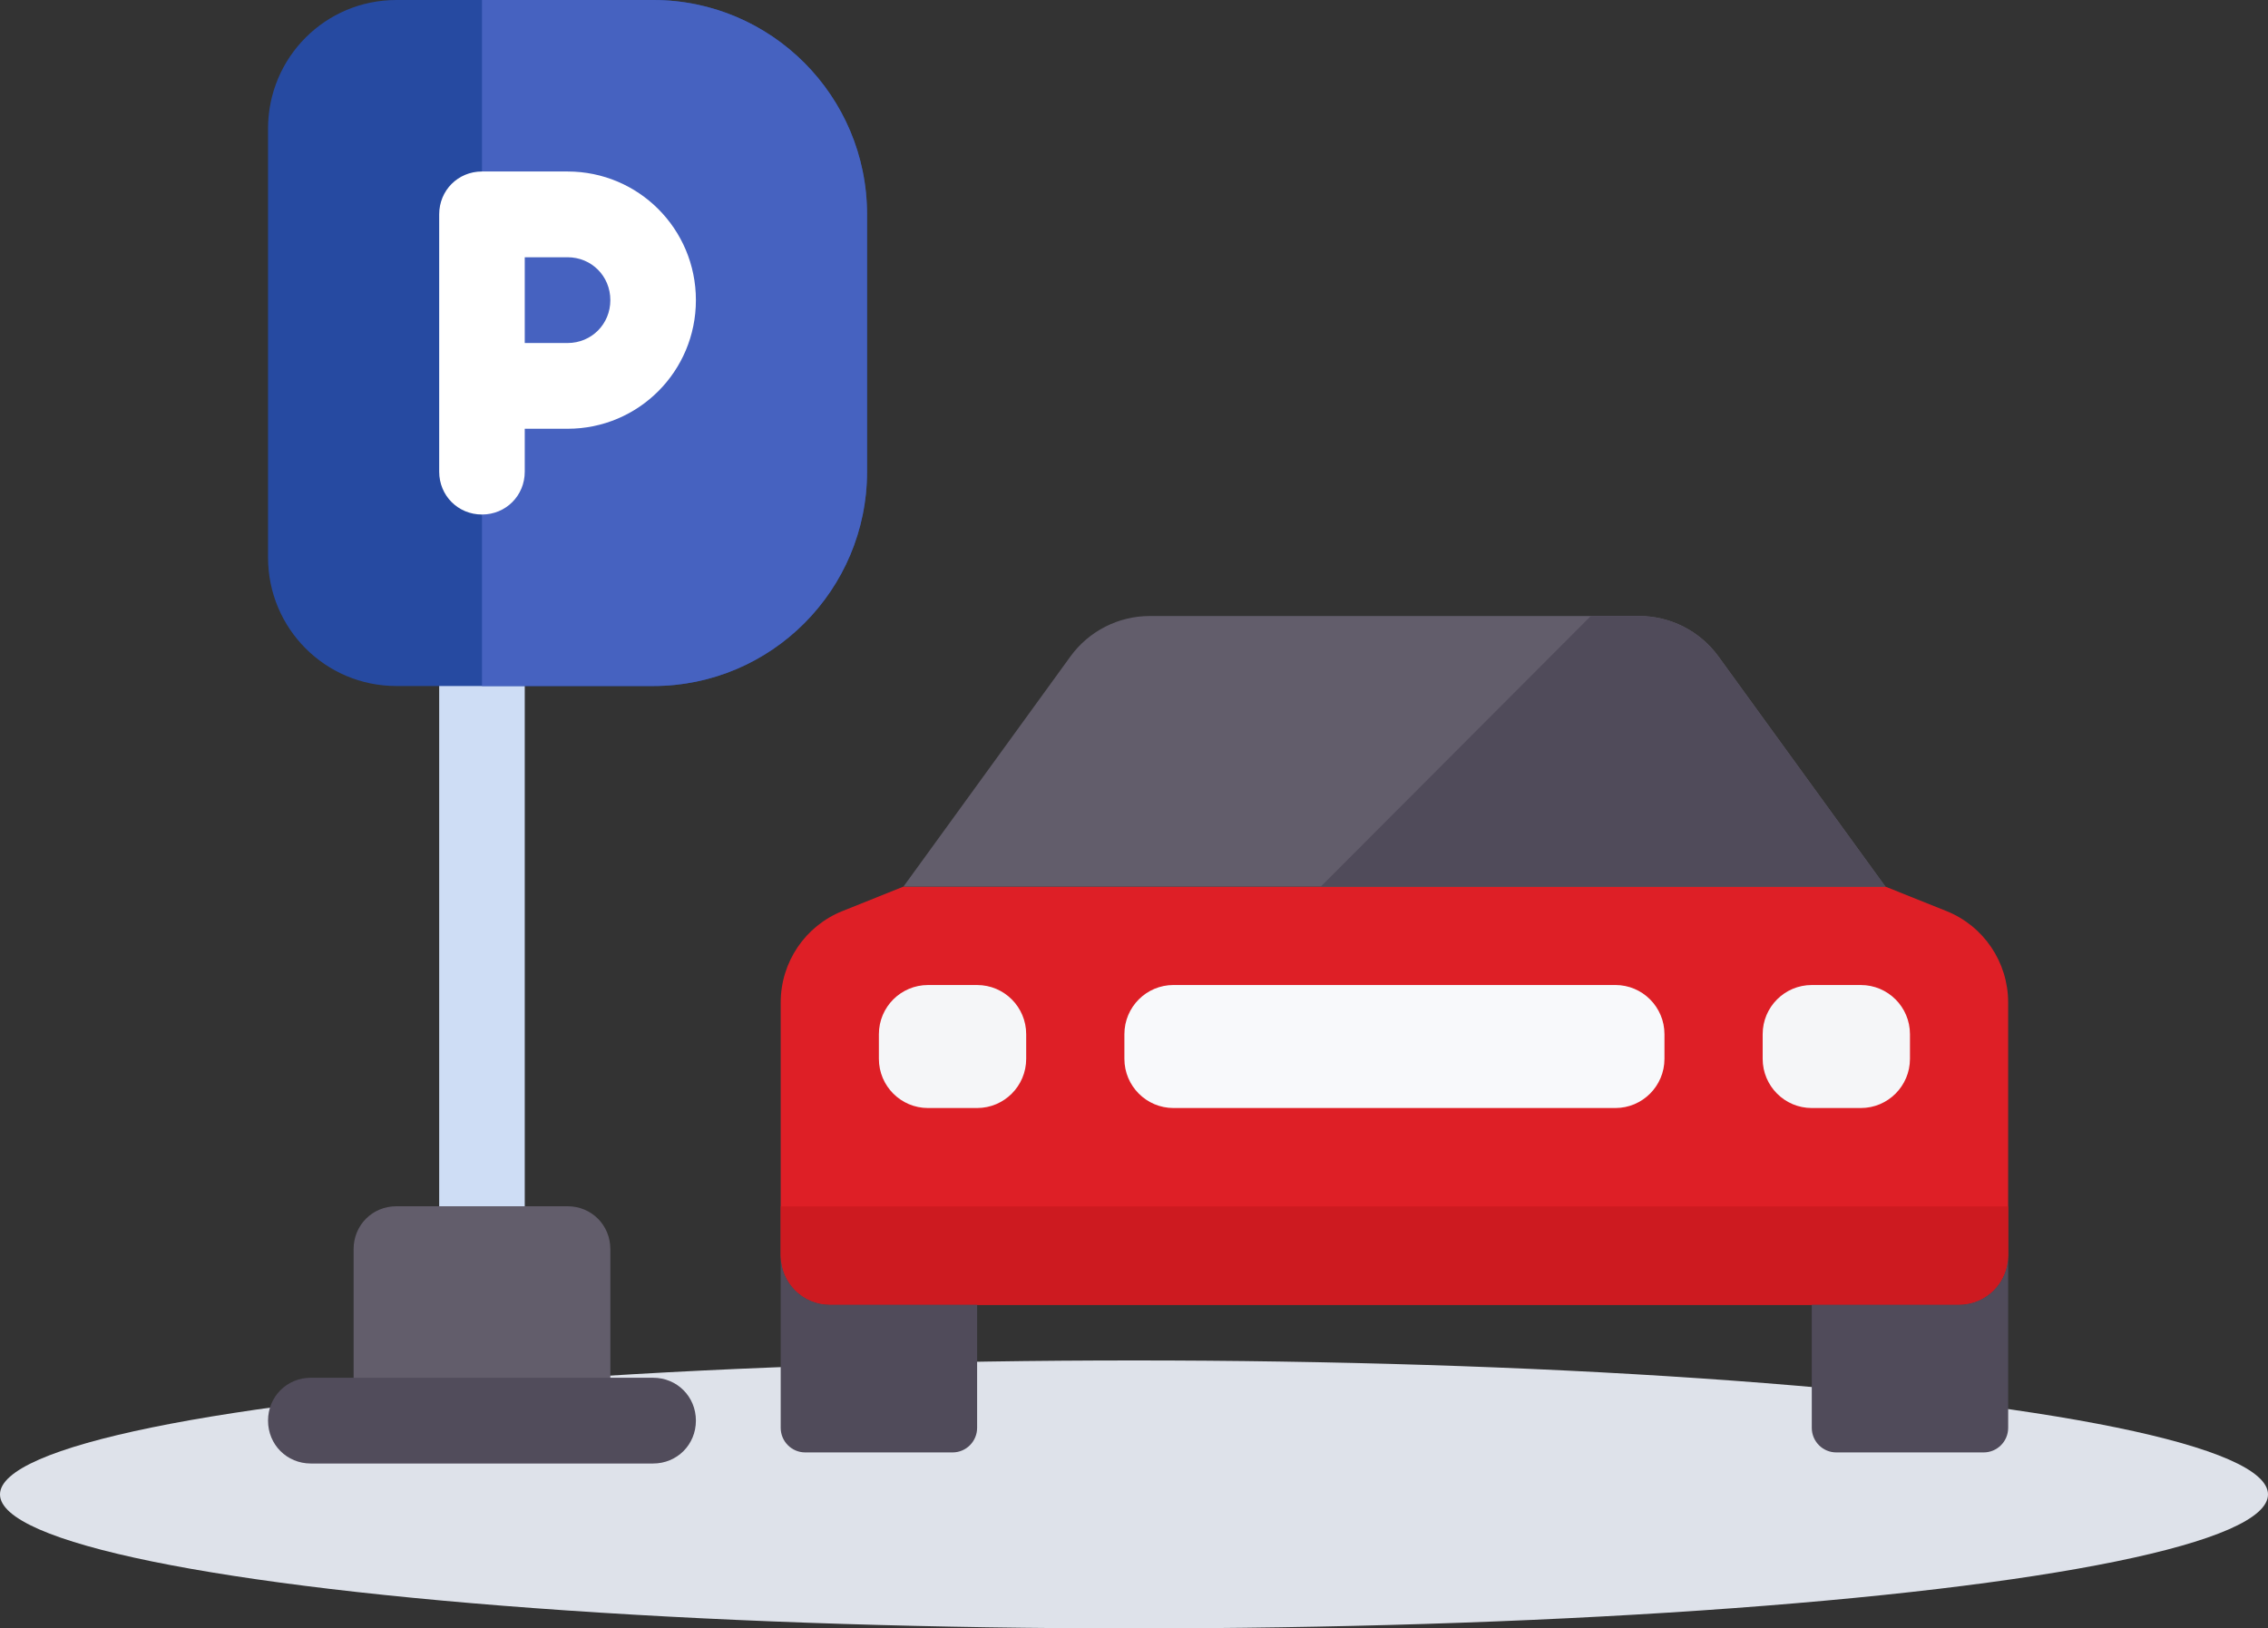
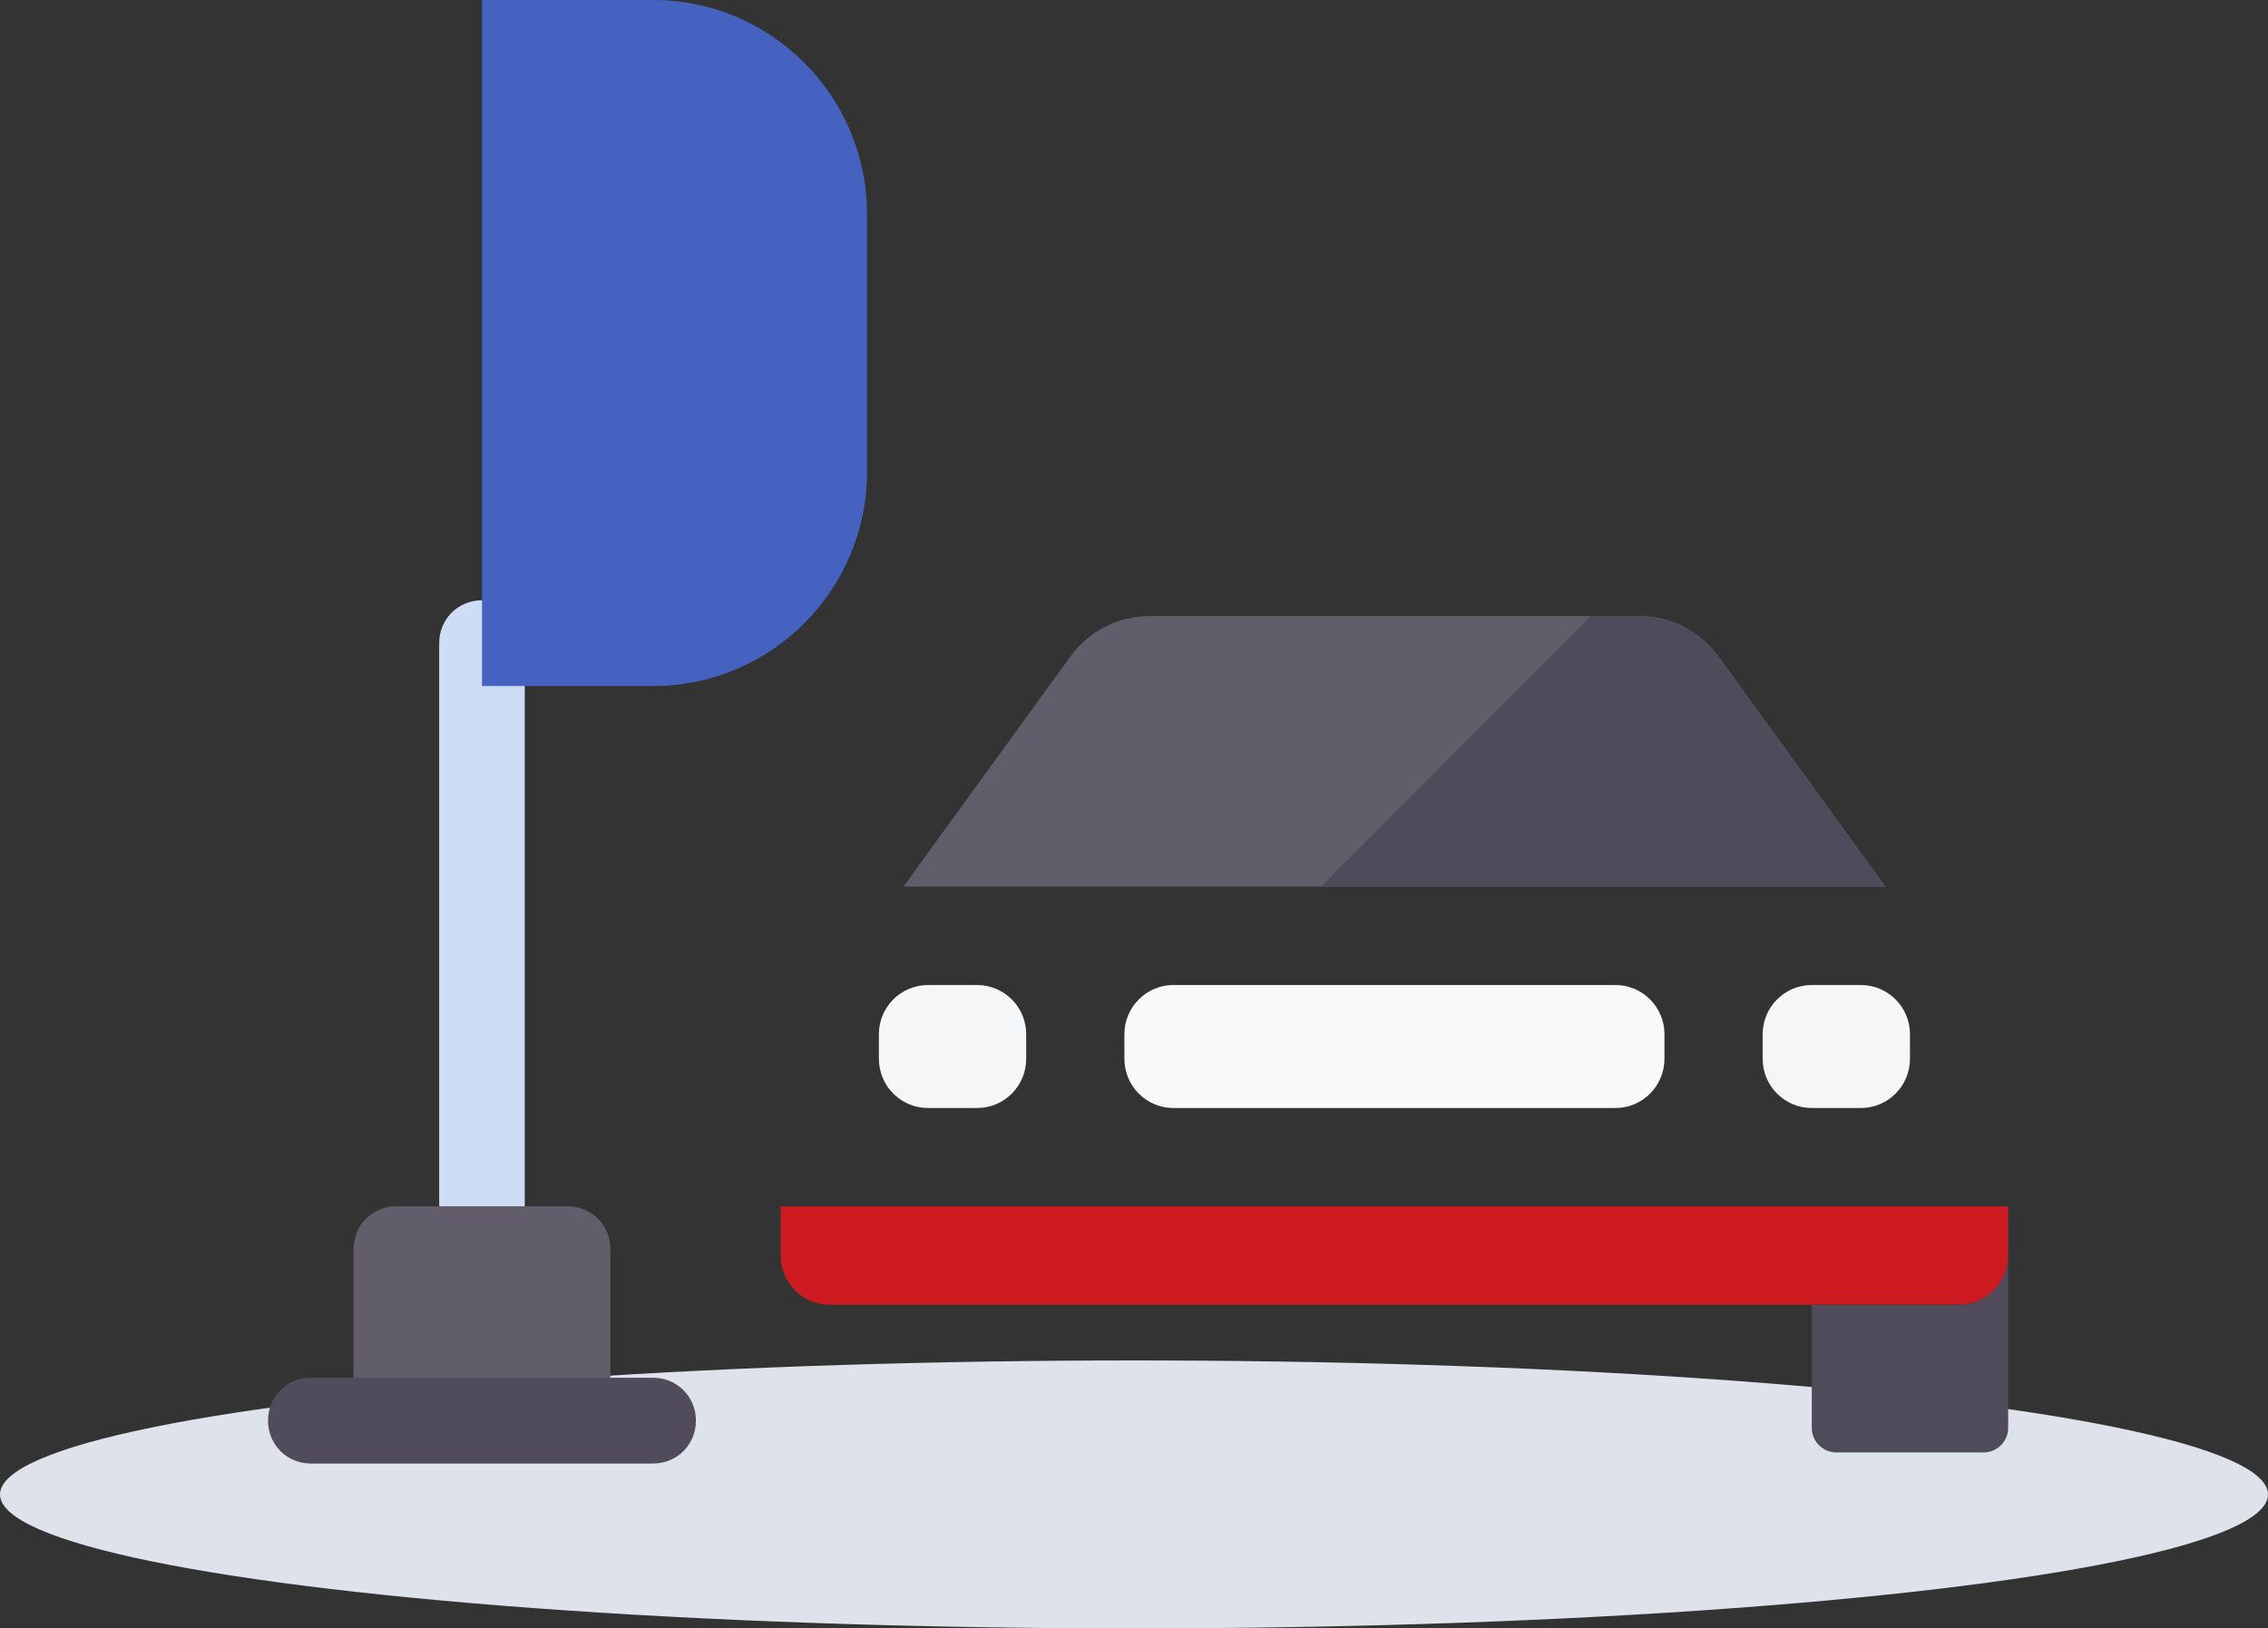
<svg xmlns="http://www.w3.org/2000/svg" width="110px" height="79px" viewBox="0 0 110 79" version="1.1">
  <rect x="0" y="0" width="110" height="79" fill="#333333" stroke="none" />
  <title>parking</title>
  <desc>Created with Sketch.</desc>
  <defs />
  <g id="Directories" stroke="none" stroke-width="1" fill="none" fill-rule="evenodd">
    <g id="Directories-page" transform="translate(-1016, -771)">
      <g id="parking" transform="translate(1016, 771)">
        <ellipse id="Oval-4-Copy-4" fill="#DEE2EA" cx="55" cy="72.5" rx="55" ry="6.5" />
        <g id="Group-12" transform="translate(37.286, 29.164)" fill-rule="nonzero">
-           <path d="M57.73,34.137 L2.96,34.137 C1.645,34.137 0.579,33.069 0.579,31.75 L0.579,19.467 C0.579,17.515 1.764,15.76 3.572,15.035 L6.532,13.849 L54.158,13.849 L57.118,15.035 C58.926,15.76 60.111,17.515 60.111,19.467 L60.111,31.75 C60.111,33.069 59.045,34.137 57.73,34.137 Z" id="Shape" fill="#DE1F26" />
          <path d="M54.158,13.849 L6.532,13.849 L14.629,2.686 C15.525,1.45 16.958,0.72 18.483,0.721 L42.208,0.721 C43.732,0.72 45.165,1.45 46.062,2.686 L54.158,13.849 Z" id="Shape" fill="#625D6B" />
          <g id="Group" transform="translate(5.279, 18.56)" fill="#F5F6F8">
            <path d="M2.444,0.063 L4.825,0.063 C6.14,0.063 7.206,1.131 7.206,2.449 L7.206,3.643 C7.206,4.961 6.14,6.03 4.825,6.03 L2.444,6.03 C1.128,6.03 0.062,4.961 0.062,3.643 L0.062,2.449 C0.062,1.131 1.128,0.063 2.444,0.063 Z" id="Shape" />
            <path d="M45.307,0.063 L47.688,0.063 C49.003,0.063 50.07,1.131 50.07,2.449 L50.07,3.643 C50.07,4.961 49.003,6.03 47.688,6.03 L45.307,6.03 C43.992,6.03 42.926,4.961 42.926,3.643 L42.926,2.449 C42.926,1.131 43.992,0.063 45.307,0.063 Z" id="Shape" />
          </g>
          <path d="M19.629,18.622 L41.061,18.622 C42.376,18.622 43.442,19.691 43.442,21.009 L43.442,22.203 C43.442,23.521 42.376,24.59 41.061,24.59 L19.629,24.59 C18.314,24.59 17.248,23.521 17.248,22.203 L17.248,21.009 C17.248,19.691 18.314,18.622 19.629,18.622 Z" id="Shape" fill="#F8F9FB" />
          <path d="M0.579,29.363 L60.111,29.363 L60.111,31.75 C60.111,33.069 59.045,34.137 57.73,34.137 L2.96,34.137 C1.645,34.137 0.579,33.069 0.579,31.75 L0.579,29.363 Z" id="Shape" fill="#CD1A20" />
          <g id="Group" transform="translate(0.517, 31.688)" fill="#504B5A">
-             <path d="M0.062,0.063 L0.062,8.417 C0.062,9.076 0.595,9.61 1.253,9.61 L8.397,9.61 C9.054,9.61 9.588,9.076 9.588,8.417 L9.588,2.449 L2.444,2.449 C1.128,2.449 0.062,1.381 0.062,0.063 Z" id="Shape" />
            <path d="M57.213,2.449 L50.07,2.449 L50.07,8.417 C50.07,9.076 50.603,9.61 51.26,9.61 L58.404,9.61 C59.062,9.61 59.595,9.076 59.595,8.417 L59.595,0.063 C59.595,1.381 58.529,2.449 57.213,2.449 Z" id="Shape" />
          </g>
          <path d="M46.062,2.686 C45.165,1.45 43.732,0.72 42.208,0.721 L39.87,0.721 L26.773,13.849 L54.158,13.849 L46.062,2.686 Z" id="Shape" fill="#504B5A" />
        </g>
-         <path d="M25.451,31.201 L25.451,60.6 C25.451,61.764 24.538,62.68 23.376,62.68 C22.214,62.68 21.301,61.764 21.301,60.6 L21.301,31.201 C21.301,30.036 22.214,29.121 23.376,29.121 C24.538,29.121 25.451,30.036 25.451,31.201 Z" id="Shape" fill="#CEDDF5" fill-rule="nonzero" />
+         <path d="M25.451,31.201 L25.451,60.6 C25.451,61.764 24.538,62.68 23.376,62.68 C22.214,62.68 21.301,61.764 21.301,60.6 L21.301,31.201 C21.301,30.036 22.214,29.121 23.376,29.121 Z" id="Shape" fill="#CEDDF5" fill-rule="nonzero" />
        <path d="M29.602,60.6 L29.602,68.92 L17.15,68.92 L17.15,60.6 C17.15,59.434 18.063,58.52 19.226,58.52 L27.526,58.52 C28.689,58.52 29.602,59.434 29.602,60.6 Z" id="Shape" fill="#625D6B" fill-rule="nonzero" />
-         <path d="M31.677,0 L19.226,0 C15.78,0 13,2.787 13,6.24 L13,27.041 C13,30.494 15.78,33.281 19.226,33.281 L31.677,33.281 C37.404,33.281 42.053,28.622 42.053,22.881 L42.053,10.4 C42.053,4.66 37.404,0 31.677,0 Z" id="Shape" fill="#264AA1" fill-rule="nonzero" />
        <path d="M42.053,10.4 L42.053,22.881 C42.053,28.622 37.404,33.281 31.677,33.281 L23.376,33.281 L23.376,0 L31.677,0 C37.404,0 42.053,4.66 42.053,10.4 Z" id="Shape" fill="#4662C0" fill-rule="nonzero" />
-         <path d="M27.526,8.32 L23.376,8.32 C22.214,8.32 21.301,9.235 21.301,10.4 L21.301,22.881 C21.301,24.045 22.214,24.961 23.376,24.961 C24.538,24.961 25.451,24.045 25.451,22.881 L25.451,20.801 L27.526,20.801 C30.972,20.801 33.752,18.013 33.752,14.561 C33.752,11.107 30.972,8.32 27.526,8.32 Z M27.526,16.641 L25.451,16.641 L25.451,12.48 L27.526,12.48 C28.689,12.48 29.602,13.395 29.602,14.561 C29.602,15.725 28.689,16.641 27.526,16.641 Z" id="Shape" fill="#FFFFFF" fill-rule="nonzero" />
        <path d="M33.752,68.92 C33.752,70.085 32.839,71 31.677,71 L15.075,71 C13.913,71 13,70.085 13,68.92 C13,67.755 13.913,66.84 15.075,66.84 L31.677,66.84 C32.839,66.84 33.752,67.755 33.752,68.92 Z" id="Shape" fill="#514C5B" fill-rule="nonzero" />
      </g>
    </g>
  </g>
</svg>